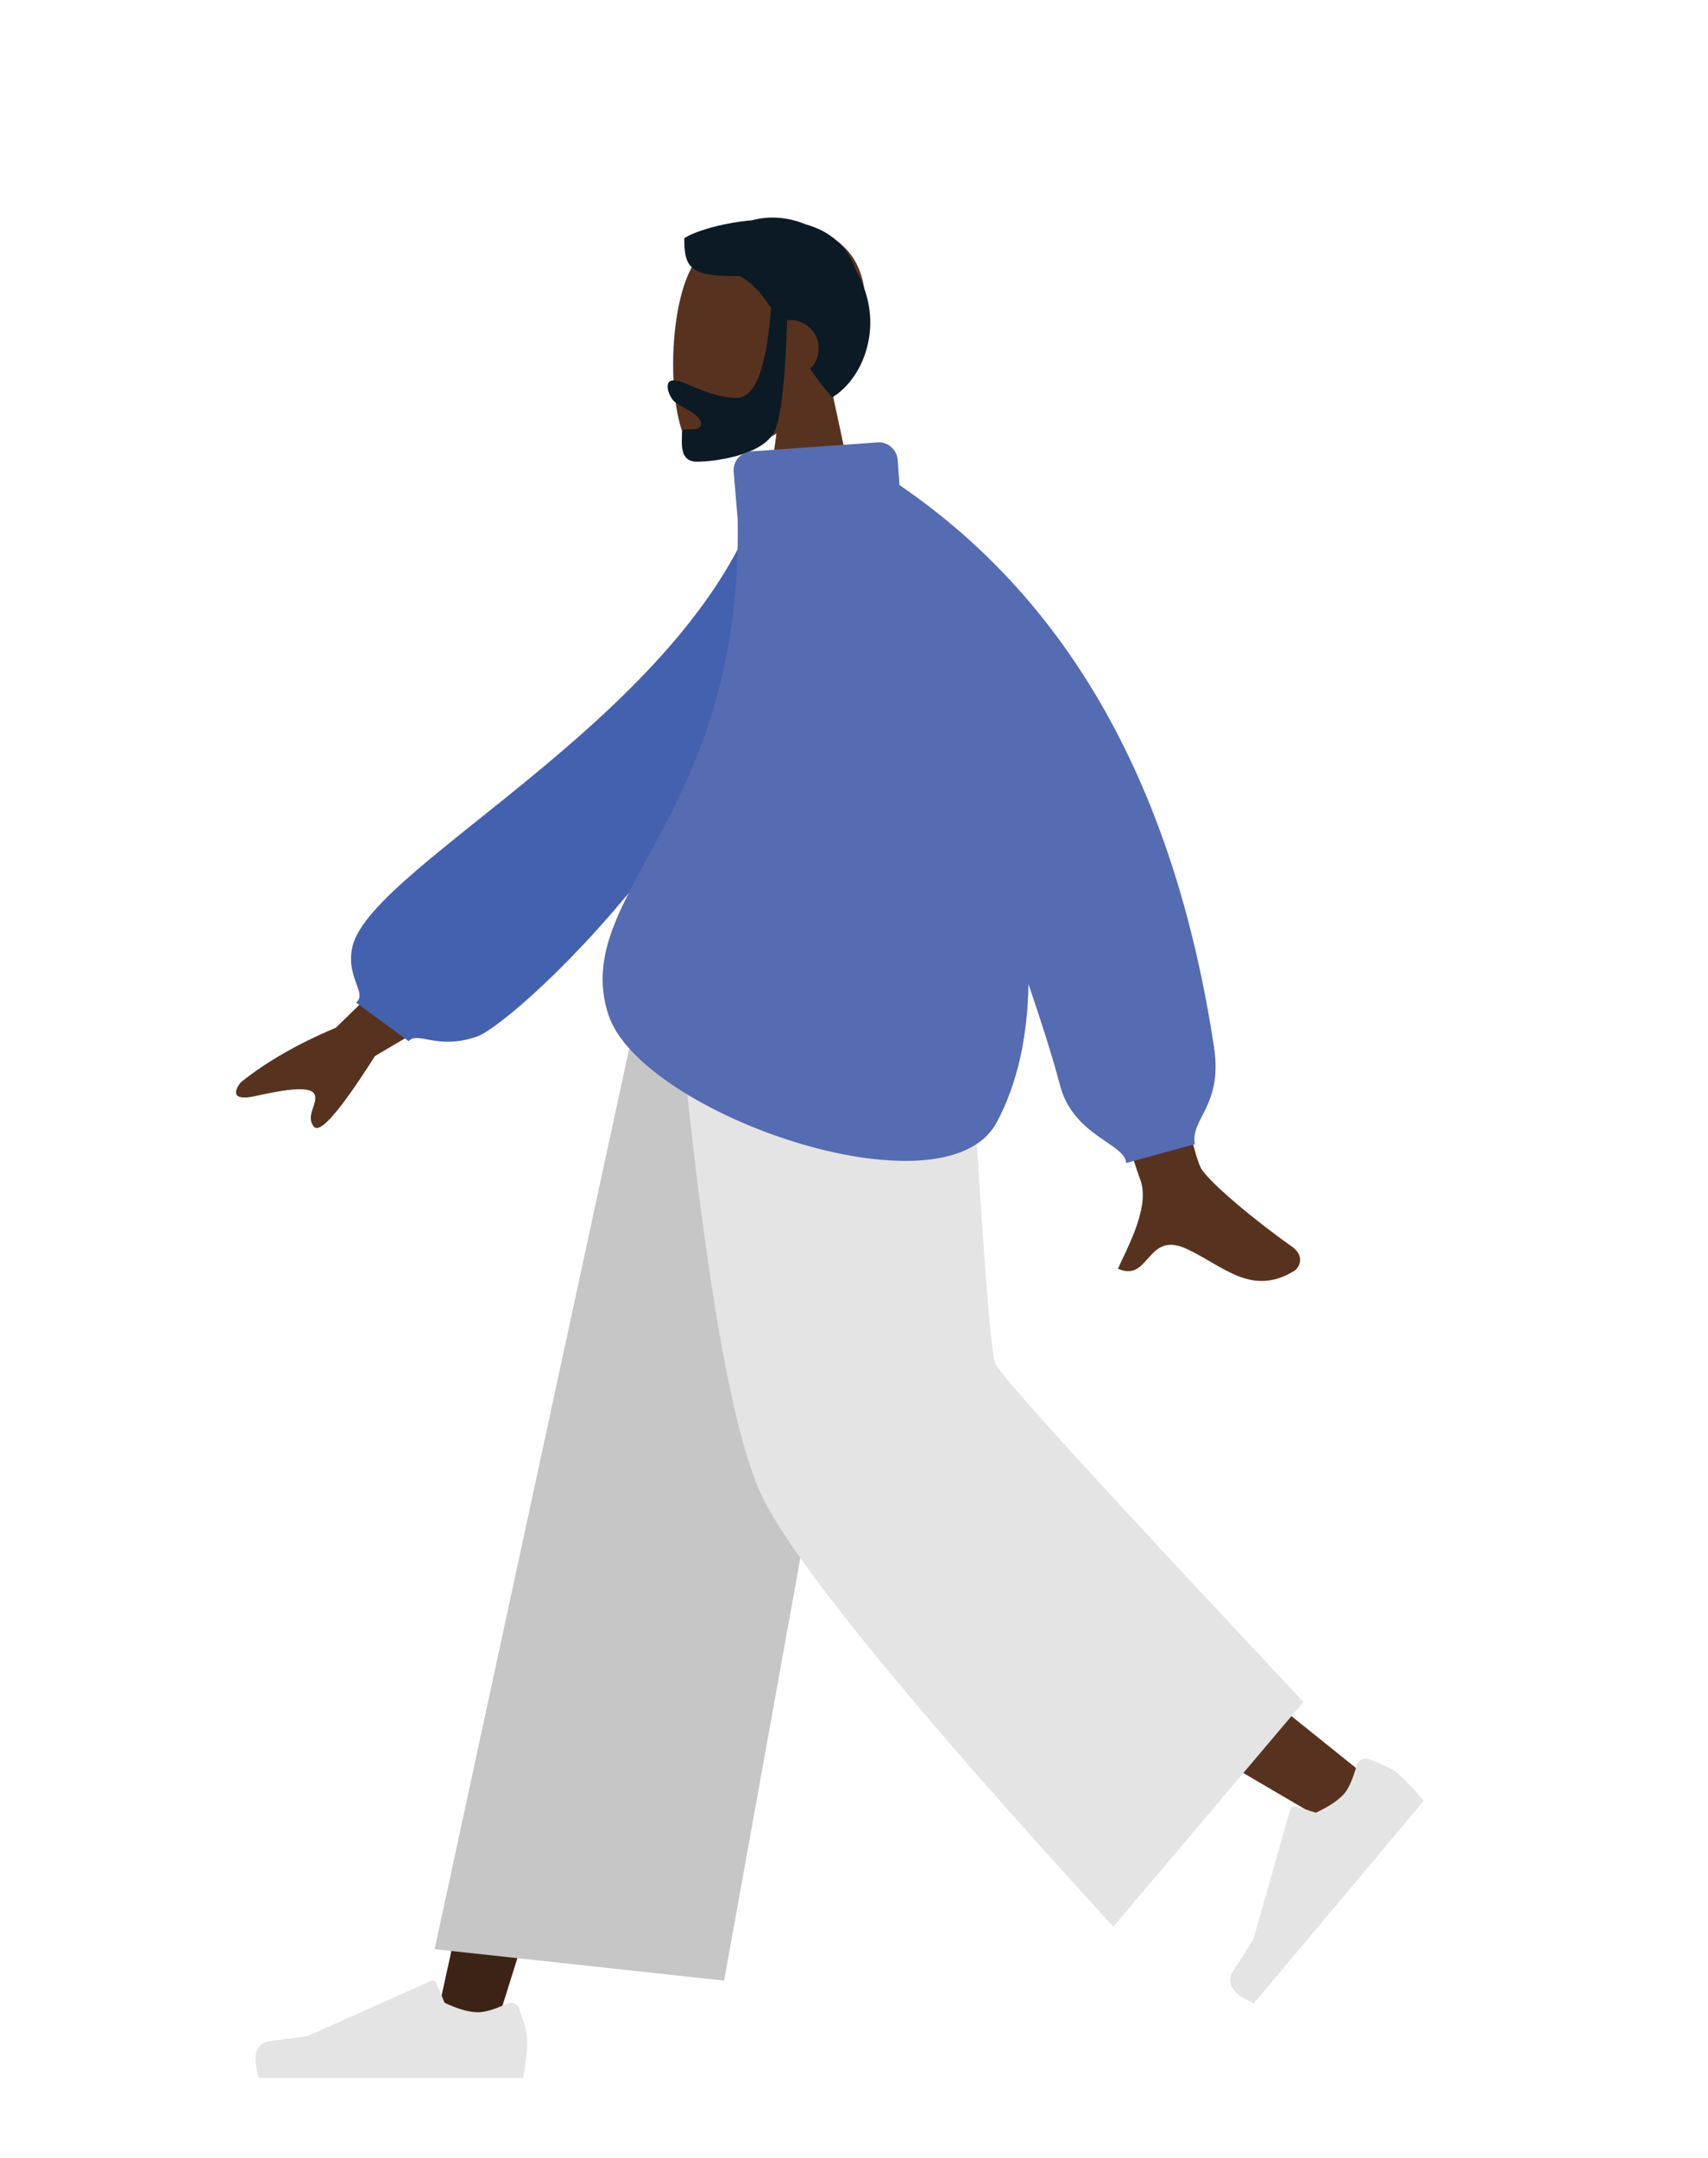
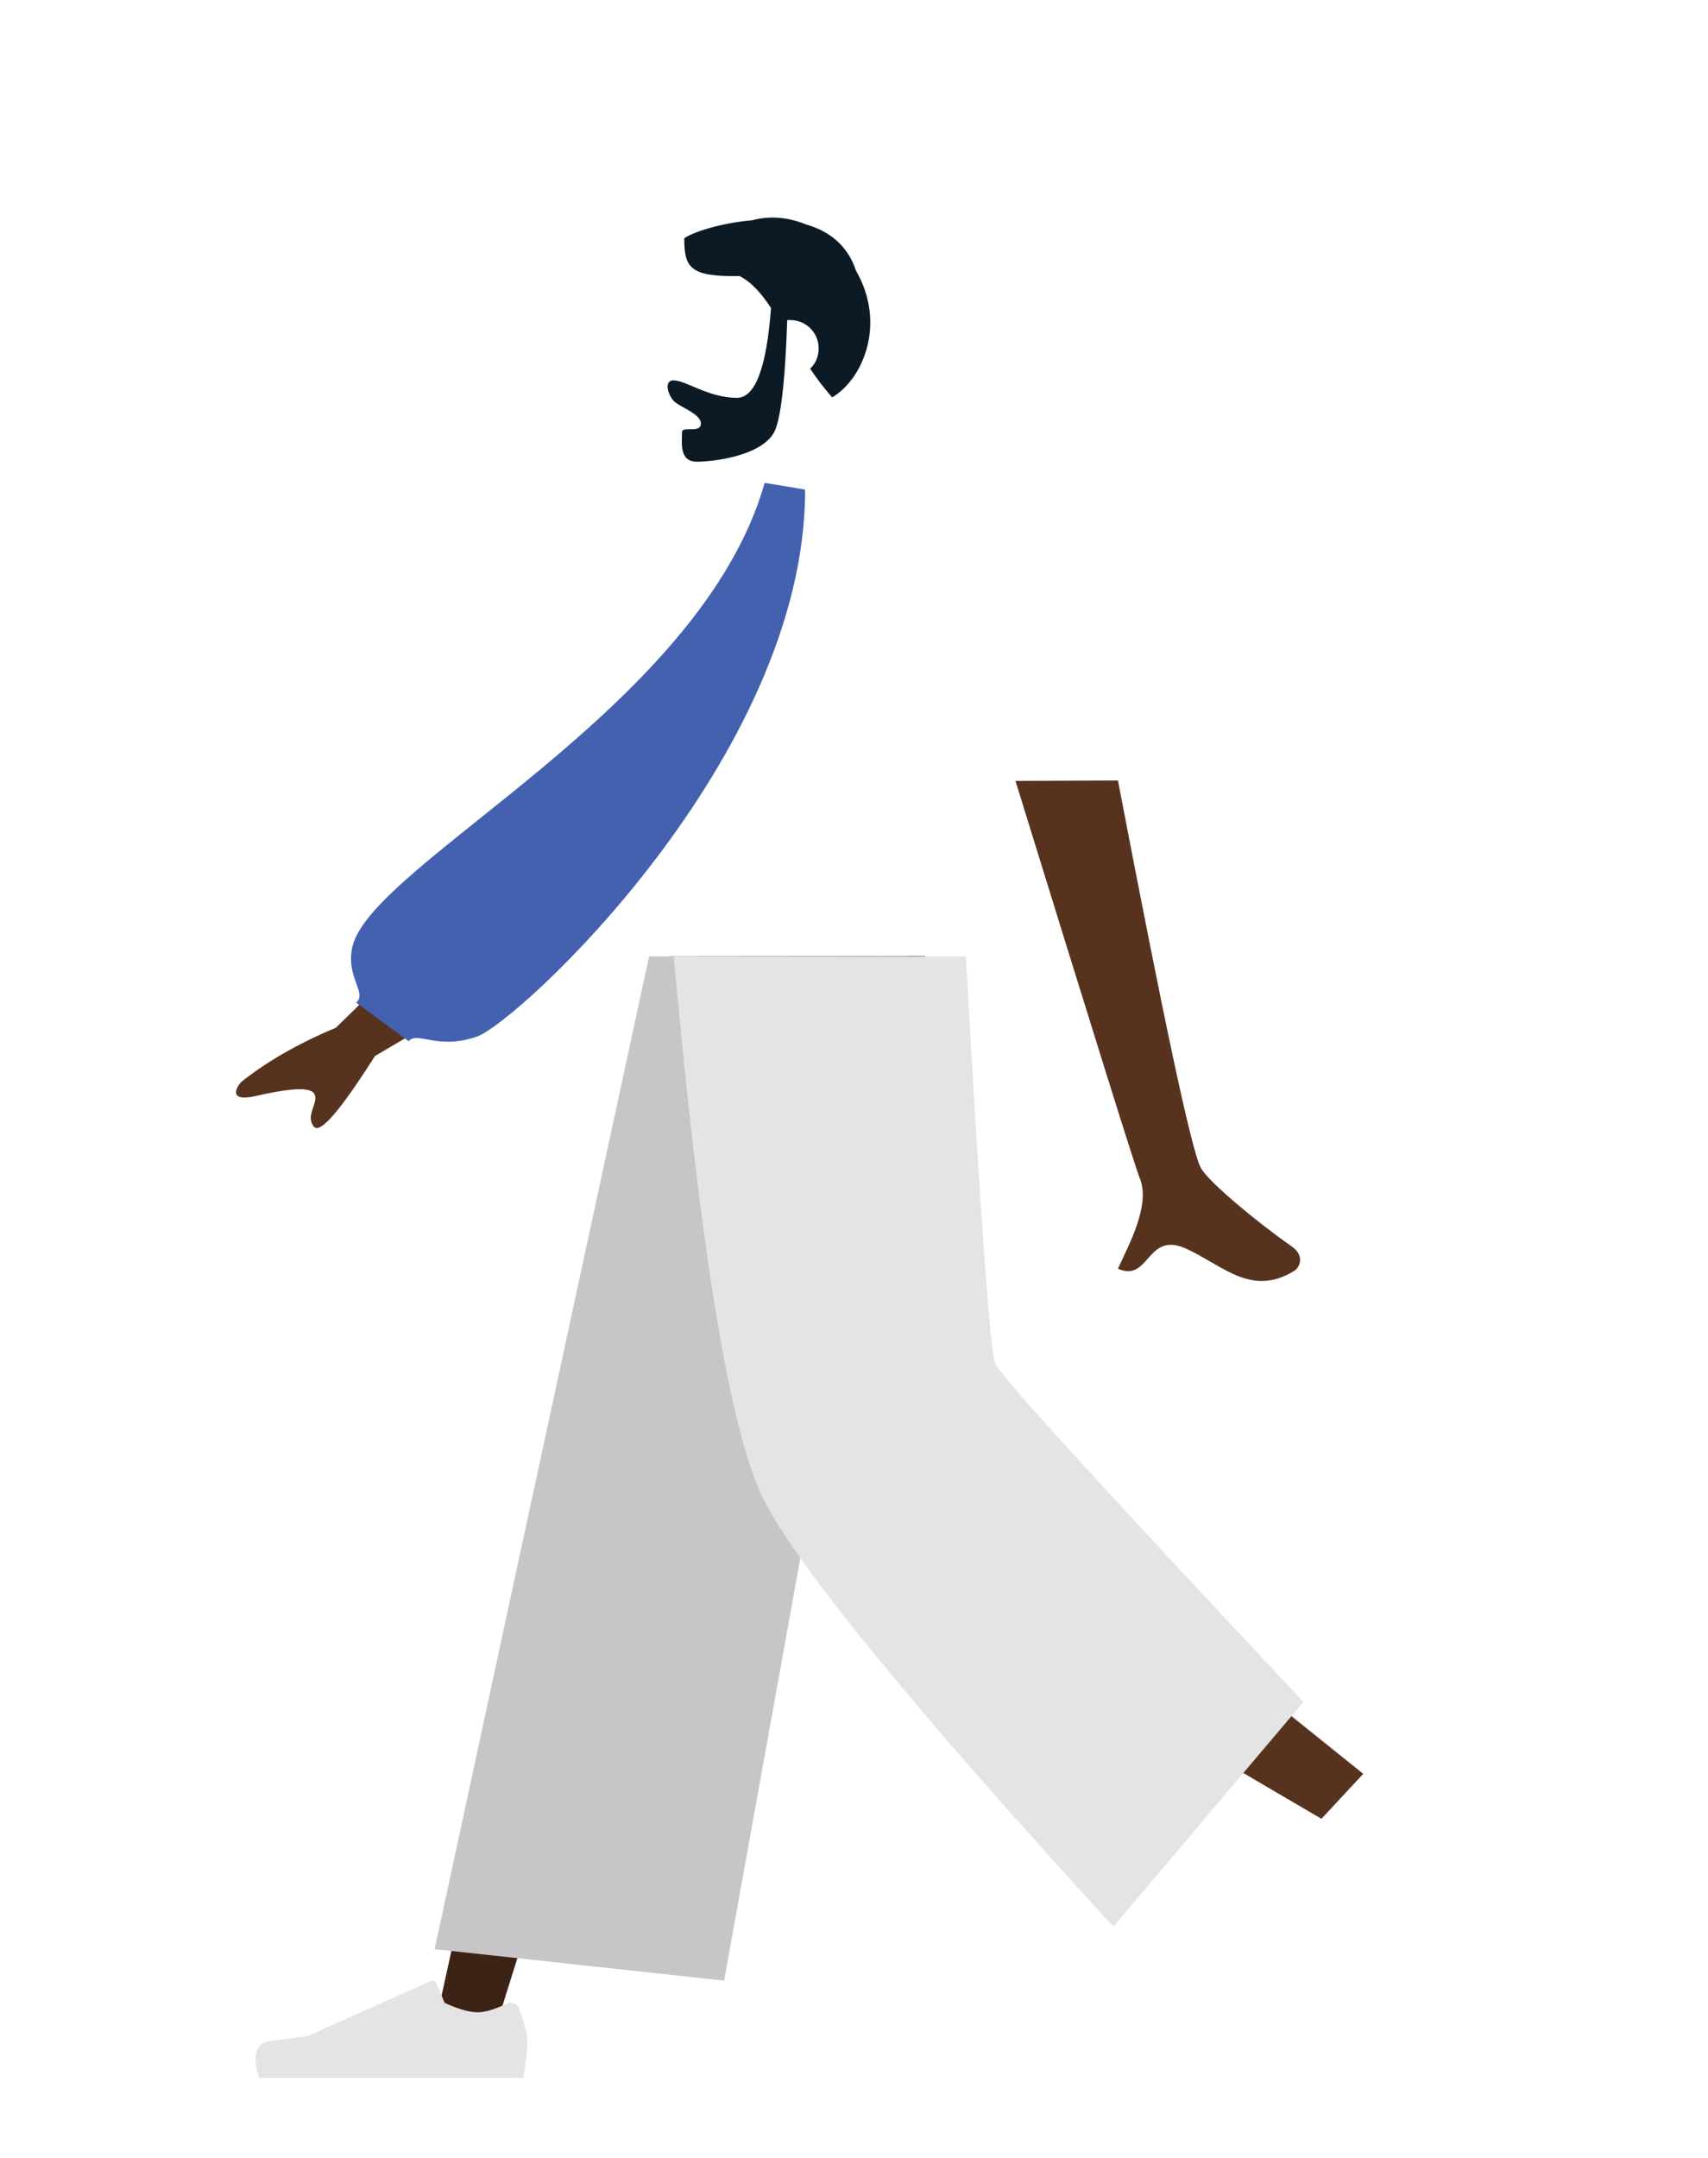
<svg xmlns="http://www.w3.org/2000/svg" version="1.1" id="Layer_1" x="0px" y="0px" viewBox="0 0 380 480" style="enable-background:new 0 0 380 480;" xml:space="preserve">
  <style type="text/css">
	.st0{fill-rule:evenodd;clip-rule:evenodd;fill:#57331F;}
	.st1{fill-rule:evenodd;clip-rule:evenodd;fill:#0C1A25;}
	.st2{fill-rule:evenodd;clip-rule:evenodd;fill:#3D2216;}
	.st3{fill-rule:evenodd;clip-rule:evenodd;fill:#E4E4E4;}
	.st4{fill-rule:evenodd;clip-rule:evenodd;fill:#C6C6C6;}
	.st5{fill-rule:evenodd;clip-rule:evenodd;fill:#4361AF;}
	.st6{fill-rule:evenodd;clip-rule:evenodd;fill:#556BB2;}
</style>
  <title>humaaans/standing-2</title>
  <desc>Created with Sketch.</desc>
  <g>
    <g id="humaaan-8" transform="translate(34, 18)">
      <g transform="translate(85.439, 0)">
        <g id="Head" transform="translate(56.316, 32.33)">
-           <path class="st0" d="M17.8,76.1h-25l4.2-30c-6.8,4.1-13.4,6-16.5,5.2c-7.8-2-8.5-30.6-2.5-41.9s37.1-16.2,38.7,6.1      C17.2,23.4,14,30.3,9.2,36L17.8,76.1z" />
-         </g>
+           </g>
        <path id="Hair" class="st1" d="M45.1,43.4c-11,0.2-12.3-1.8-12.3-8.4c1.8-1.3,8-3.4,15.1-4c3.6-1,7.8-0.8,11.9,0.9     c5,1.4,9.3,4.5,11.2,10.3c6.8,11.8,1.6,24.1-5.3,28.2c-1.9-2.2-3.5-4.3-4.9-6.4c1.2-1.1,1.9-2.7,1.9-4.5c0-3.5-2.8-6.3-6.3-6.3     c-0.3,0-0.5,0-0.7,0c-0.4,12.1-1.2,20.2-2.5,24c-2,6-13.5,7.5-17.6,7.5c-4,0-3.3-4.3-3.3-6.6c0-1.4,4.2,0.4,4.2-1.9     c0-2.3-5.3-3.8-6.3-5.3c-1.3-1.8-1.7-4.3,0.2-4.3c2.7,0,7.9,3.9,14.1,3.9c4.1,0,6.6-6.7,7.6-20C49.9,47.2,47.8,44.8,45.1,43.4z" />
      </g>
      <g transform="translate(0, 194.764)">
        <polygon id="Leg" class="st2" points="114.9,0 62.5,239.1 76,239.1 110.3,129.6 161.5,0    " />
        <path class="st0" d="M120.9,0c12.3,43.6,27.7,116.5,32.4,124.4c3.1,5.3,38.7,27.7,106.7,67.4l9.3-10     c-57.6-46.2-86.8-70.3-87.7-72.2c-1.3-2.8-9.2-64.1-9.8-109.7L120.9,0z" />
        <g transform="translate(53.709, 197.107) rotate(50) translate(-53.709, -197.107) translate(21.901, 176.249)">
-           <path id="shoe" class="st3" d="M156.8-157.1c-0.9,0.7-1.2,2-0.5,2.9l0,0c1.7,2.5,2.7,4.5,3,6c0.3,1.9,0.1,4.4-0.8,7.7l-3.9,2.5      c0,0,0,0,0,0c-0.5,0.3-0.6,1-0.3,1.4l16.8,24.8c0.7,2.1,1.5,4.7,2.5,7.9c1,3.2,3.8,3.6,8.5,1.2c-6.4-36.5-9.8-55.8-10.2-57.9      c-3.7,0-6.4,0.2-8.3,0.5c-1.5,0.3-3.7,1.2-6.6,2.9C156.9-157.2,156.8-157.2,156.8-157.1z" />
-         </g>
+           </g>
        <g transform="translate(216.922, 207.536)">
          <path class="st3" d="M-135.4,26.4c-0.5-1-1.7-1.5-2.8-1v0c-2.7,1.3-4.9,1.9-6.4,1.9c-1.9,0-4.4-0.7-7.4-2.1l-1.8-4.3      c0,0,0,0,0,0c-0.2-0.5-0.9-0.8-1.4-0.5l-27.3,12.2c-2.2,0.3-4.9,0.7-8.2,1.1c-3.3,0.4-4.2,3.1-2.6,8.2c37,0,56.6,0,58.8,0      c0.6-3.6,0.9-6.4,0.9-8.2c0-1.5-0.6-3.9-1.8-7C-135.4,26.4-135.4,26.4-135.4,26.4z" />
        </g>
        <polygon id="Pant" class="st4" points="168.2,0 110.4,0 62.7,220.8 127.1,227.8    " />
        <path class="st3" d="M187.4,90.5c-1.1-2.7-3.3-32.9-6.5-90.5l-65,0c5.9,65.5,12.5,105.7,19.9,120.6c7.4,14.8,33.4,46.6,77.9,95.2     l42.3-50C211.4,118.3,188.5,93.2,187.4,90.5z" />
      </g>
      <g transform="translate(22.923, 85.404)">
        <path id="Skin" class="st0" d="M57.2,113.4l-30.7,18.1c-7.7,12.1-12.2,17.4-13.6,15.7c-2-2.5,1.2-5.4,0.1-7.3s-7.3-0.8-13.1,0.5     c-5.8,1.3-4.5-1.6-3.2-3.1c5.5-4.4,12.5-8.5,21.1-12.1l29.5-28.8L57.2,113.4z M210.2,156.3c1.5,3,12.6,12.2,20.2,17.5     c3.1,2.1,1.8,4.8,0.6,5.5c-9.5,5.8-15.7-1.1-23.9-4.9c-9-4.2-8.2,7.6-15.3,4.4c2.2-4.9,7.3-14,4.9-20     c-1.1-2.7-10.3-32.2-27.7-88.5l22.8-0.1C202,123.5,208.1,152.2,210.2,156.3z" />
        <path id="Clothes-Back" class="st5" d="M49.1,127.2c-8.8,3-13.1-1.3-15.1,1l-11.7-8.6c2.6-2.1-2.4-5.6-0.8-12.5     C26,88.5,99,54.2,113.2,4l9,1.5C122.3,65,58,124.3,49.1,127.2z" />
-         <path id="Clothes-Front" class="st6" d="M106.3,1.5c-0.2-2.3,1.6-4.3,3.9-4.5l28.1-2c2.3-0.2,4.3,1.6,4.5,3.9l0.4,5.6     c38,25.9,61.3,67.6,70,125.2c1.9,12.9-5.3,15.7-4.3,21.4l-15.3,4.2c0-4.2-11.6-6-14.6-17c-1.7-6.4-4.1-14-7.1-22.8     c-0.2,11.5-2.4,22.1-7.1,30.8c-11.7,21.6-79.4-2.1-86.4-24.1c-8.6-26.7,29.9-43.6,28.8-110.1L106.3,1.5z" />
      </g>
    </g>
  </g>
</svg>